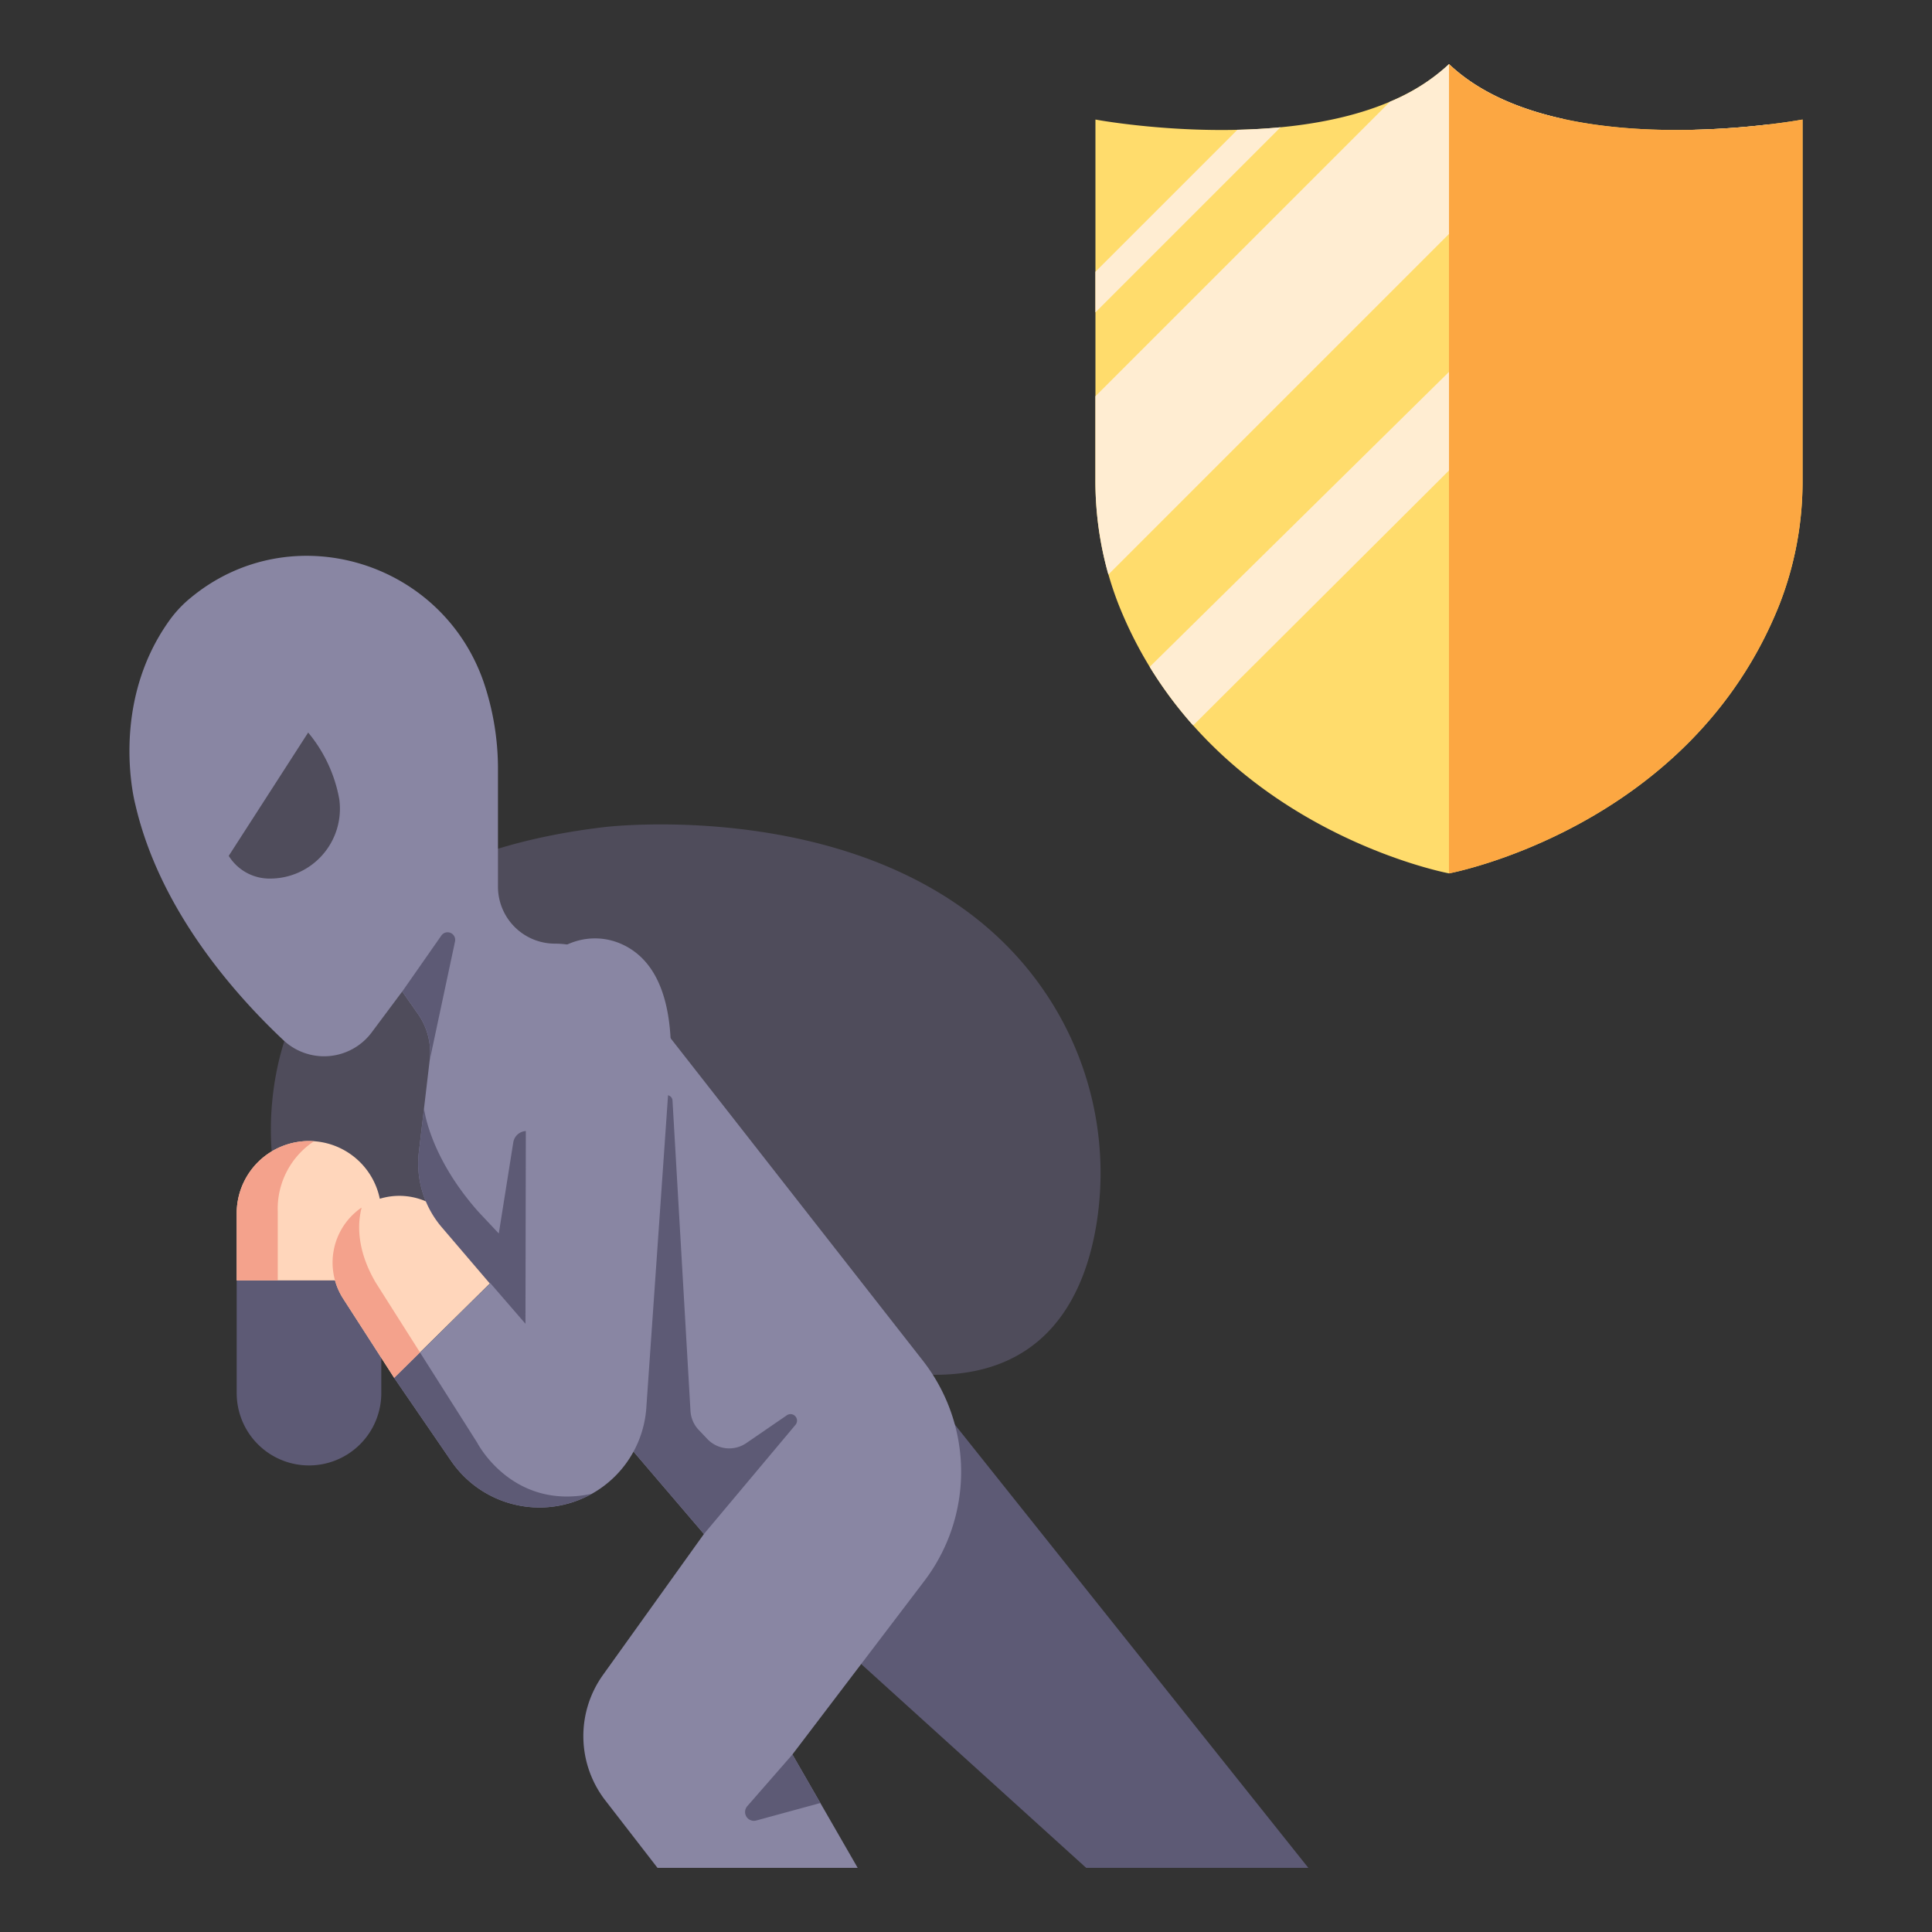
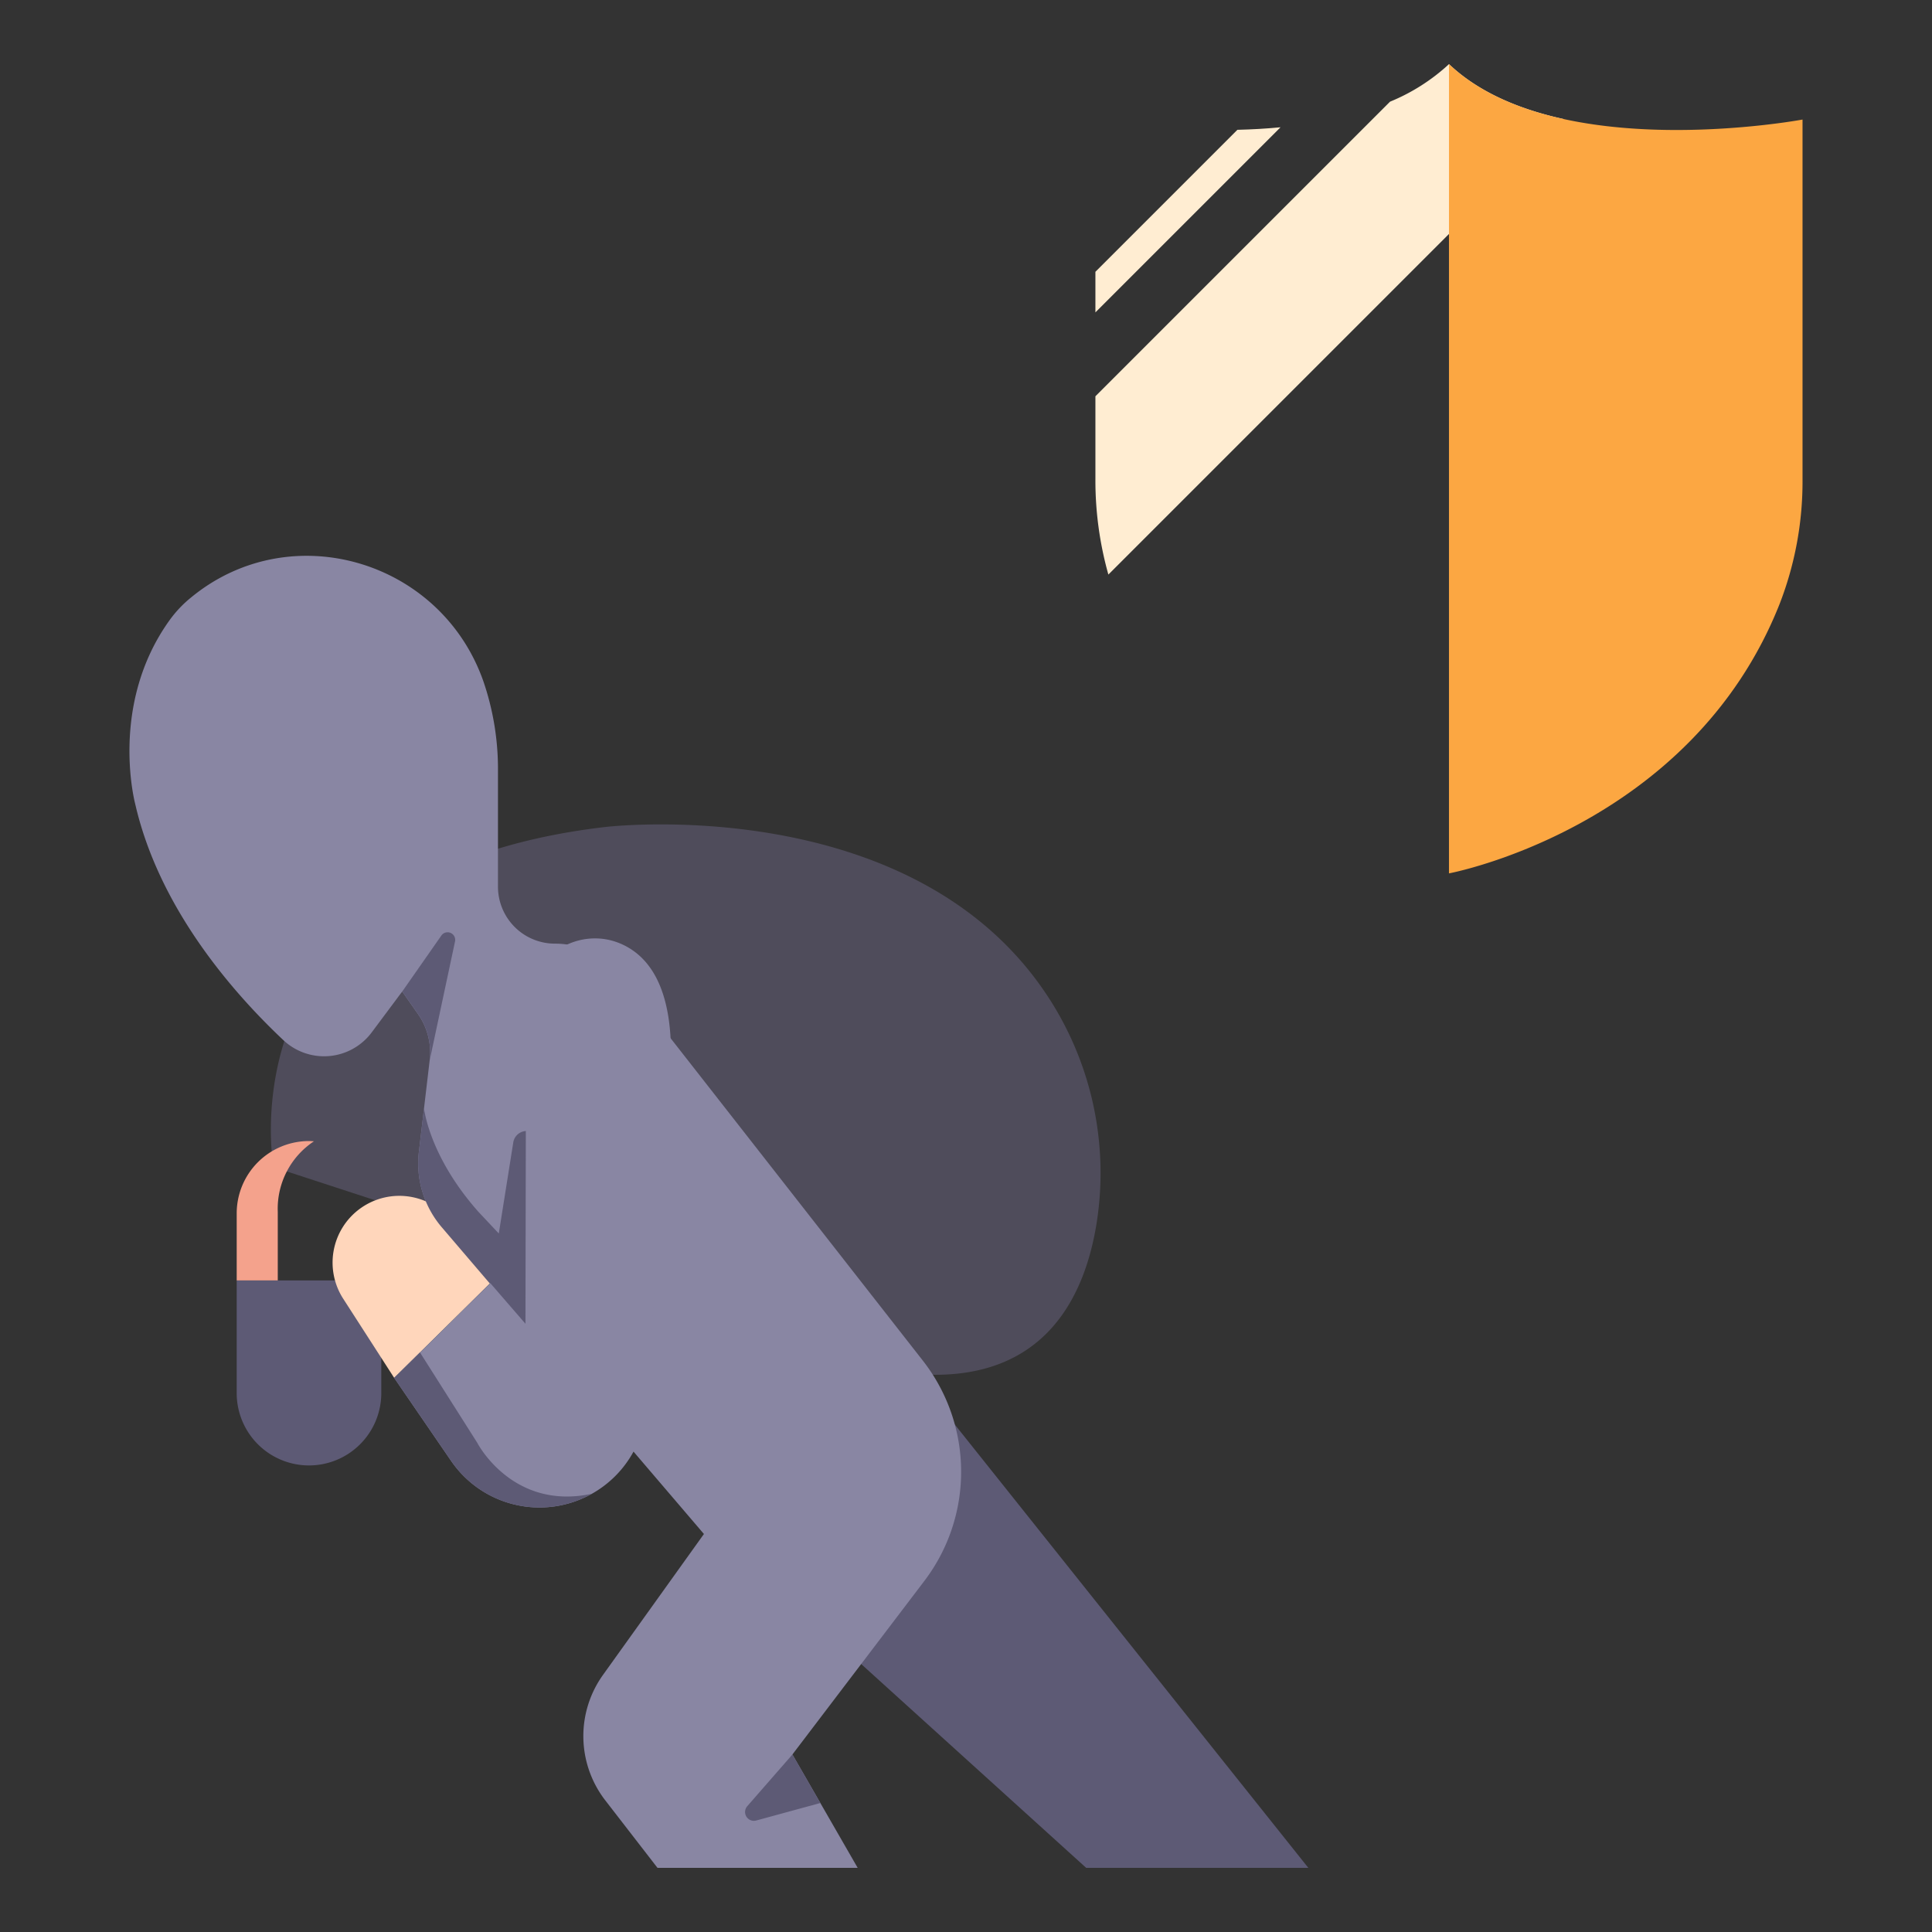
<svg xmlns="http://www.w3.org/2000/svg" id="icons" height="512" viewBox="0 0 340 340" width="512">
  <rect x="0" y="0" width="340" height="340" fill="#333333" stroke="none" />
  <path d="m48.138 205.39s-9.629-51.813 58.233-59.837c0 0 54.68-6.685 78.372 30.337a56.633 56.633 0 0 1 8.277 39.154c-2.123 13.62-9.712 29.378-33.919 26.57z" fill="#4f4c5b" />
  <path d="m41.655 225.336h25.445v19.831a12.725 12.725 0 0 1 -12.72 12.725 12.725 12.725 0 0 1 -12.725-12.725z" fill="#5d5a75" />
-   <path d="m41.655 225.336h25.445v-11.807a12.724 12.724 0 0 0 -12.72-12.724 12.725 12.725 0 0 0 -12.725 12.724z" fill="#ffd6bb" />
  <path d="m165.014 246.918 65.233 81.798h-39.092l-48.206-43.665z" fill="#5d5a75" />
  <path d="m33.661 105.115c17.476-14.346 43.9-6.567 51.4 14.764a47.6 47.6 0 0 1 2.574 15.044v21.116a10.025 10.025 0 0 0 2.635 6.775 10.027 10.027 0 0 0 7.391 3.252 15.042 15.042 0 0 1 11.849 5.774l52.889 67.6a31.752 31.752 0 0 1 .269 38.782l-23.216 30.538 11.487 19.956h-35.227l-9.182-11.867a18.5 18.5 0 0 1 -.408-22.1l17.758-24.792-46.132-53.973a17.308 17.308 0 0 1 -4.032-13.278l1.9-16.112a11.743 11.743 0 0 0 -2.042-8.115l-2.793-3.989-5.363 7.188a10.457 10.457 0 0 1 -15.55 1.37c-8.9-8.38-21.845-23.187-26.056-41.488 0 0-4.73-17.5 6.07-32.471a20.716 20.716 0 0 1 3.487-3.735c.097-.078.193-.154.292-.239z" fill="#8986a3" />
  <path d="m86.281 225.808-6-9.764a11.746 11.746 0 0 0 -16.952-3.322 11.746 11.746 0 0 0 -2.929 15.833l8.973 13.932z" fill="#ffd6bb" />
-   <path d="m40.254 150.616 13.978-21.7a25.312 25.312 0 0 1 5.476 11.733 12.292 12.292 0 0 1 -12.1 13.965 8.442 8.442 0 0 1 -7.354-3.998z" fill="#4f4c5b" />
+   <path d="m40.254 150.616 13.978-21.7z" fill="#4f4c5b" />
  <g fill="#5d5a75">
    <path d="m75.62 186.594 4.458-20.918a1.337 1.337 0 0 0 -2.4-1.045l-6.889 9.859 2.793 3.989a11.743 11.743 0 0 1 2.038 8.115z" />
    <path d="m90.328 201.045-2.548 16.029-3.58-3.809c-8.752-9.865-9.576-18.238-9.576-18.238l-.907 7.679a17.308 17.308 0 0 0 4.032 13.278l21.231 24.842-3.931-39.642a2.381 2.381 0 0 0 -4.721-.139z" />
-     <path d="m138.465 249.07-7.128 4.89a5.316 5.316 0 0 1 -6.86-.722l-1.511-1.591a5.318 5.318 0 0 1 -1.454-3.354l-3.161-54.593a1 1 0 0 0 -1.977-.18l-9.374 38.396s-8.651.184-10.311 6.227l14.939 17.479 4.066 4.757 8.188 9.58 16.109-19.21a1.144 1.144 0 0 0 -1.526-1.679z" />
  </g>
  <path d="m110.007 166.44c4.491 2.314 8.08 7.678 8.072 18.92l-4.337 62.391a18.851 18.851 0 0 1 -16.048 17.339 18.85 18.85 0 0 1 -18.3-7.987l-10.024-14.616 16.911-16.679 6.191 7.153.064-33.1v-22.361c0-8.981 9.488-15.174 17.471-11.06z" fill="#8986a3" />
  <path d="m84 253.924-10.089-15.916-4.541 4.479 10.022 14.613a18.813 18.813 0 0 0 24.74 5.783c-13.987 2.984-20.132-8.959-20.132-8.959z" fill="#5d5a75" />
-   <path d="m66.122 225.716c-3.509-5.981-3.145-10.671-2.48-13.2-.1.071-.212.131-.314.206a11.746 11.746 0 0 0 -2.928 15.833l8.973 13.932 4.541-4.479z" fill="#f4a28c" />
  <path d="m48.883 213.265a14.23 14.23 0 0 1 6.367-12.416c-.289-.02-.576-.044-.87-.044a12.724 12.724 0 0 0 -12.724 12.724v11.807h7.227z" fill="#f4a28c" />
  <path d="m144.367 317.3-4.915-8.539-7.948 9.1a1.553 1.553 0 0 0 1.579 2.519z" fill="#5d5a75" />
-   <path d="m255 11.284c-18.821 17.87-62.221 9.755-62.221 9.755v63.316a59.541 59.541 0 0 0 4.027 21.916c15.628 39.509 58.194 47.429 58.194 47.429s42.56-7.917 58.193-47.426a59.521 59.521 0 0 0 4.027-21.916v-63.319s-43.404 8.115-62.22-9.755z" fill="#ffdc6c" />
  <path d="m255 11.284a34.611 34.611 0 0 1 -10.379 6.61l-51.847 51.842v14.619a61.165 61.165 0 0 0 2.282 16.759l80.156-80.156c-7.675-1.673-14.92-4.644-20.212-9.674z" fill="#ffedd2" />
-   <path d="m202.331 117.355a72 72 0 0 0 7.648 10.307l101.242-100.893v-4.869c-3.349.4-7.873.806-12.988.933z" fill="#ffedd2" />
  <path d="m313.188 106.271a59.521 59.521 0 0 0 4.027-21.916v-63.316s-43.4 8.115-62.22-9.755v142.416s42.56-7.92 58.193-47.429z" fill="#fca742" />
  <path d="m192.774 54.976 32.577-32.576c-2.568.247-5.116.386-7.59.444l-24.987 24.987z" fill="#ffedd2" />
</svg>